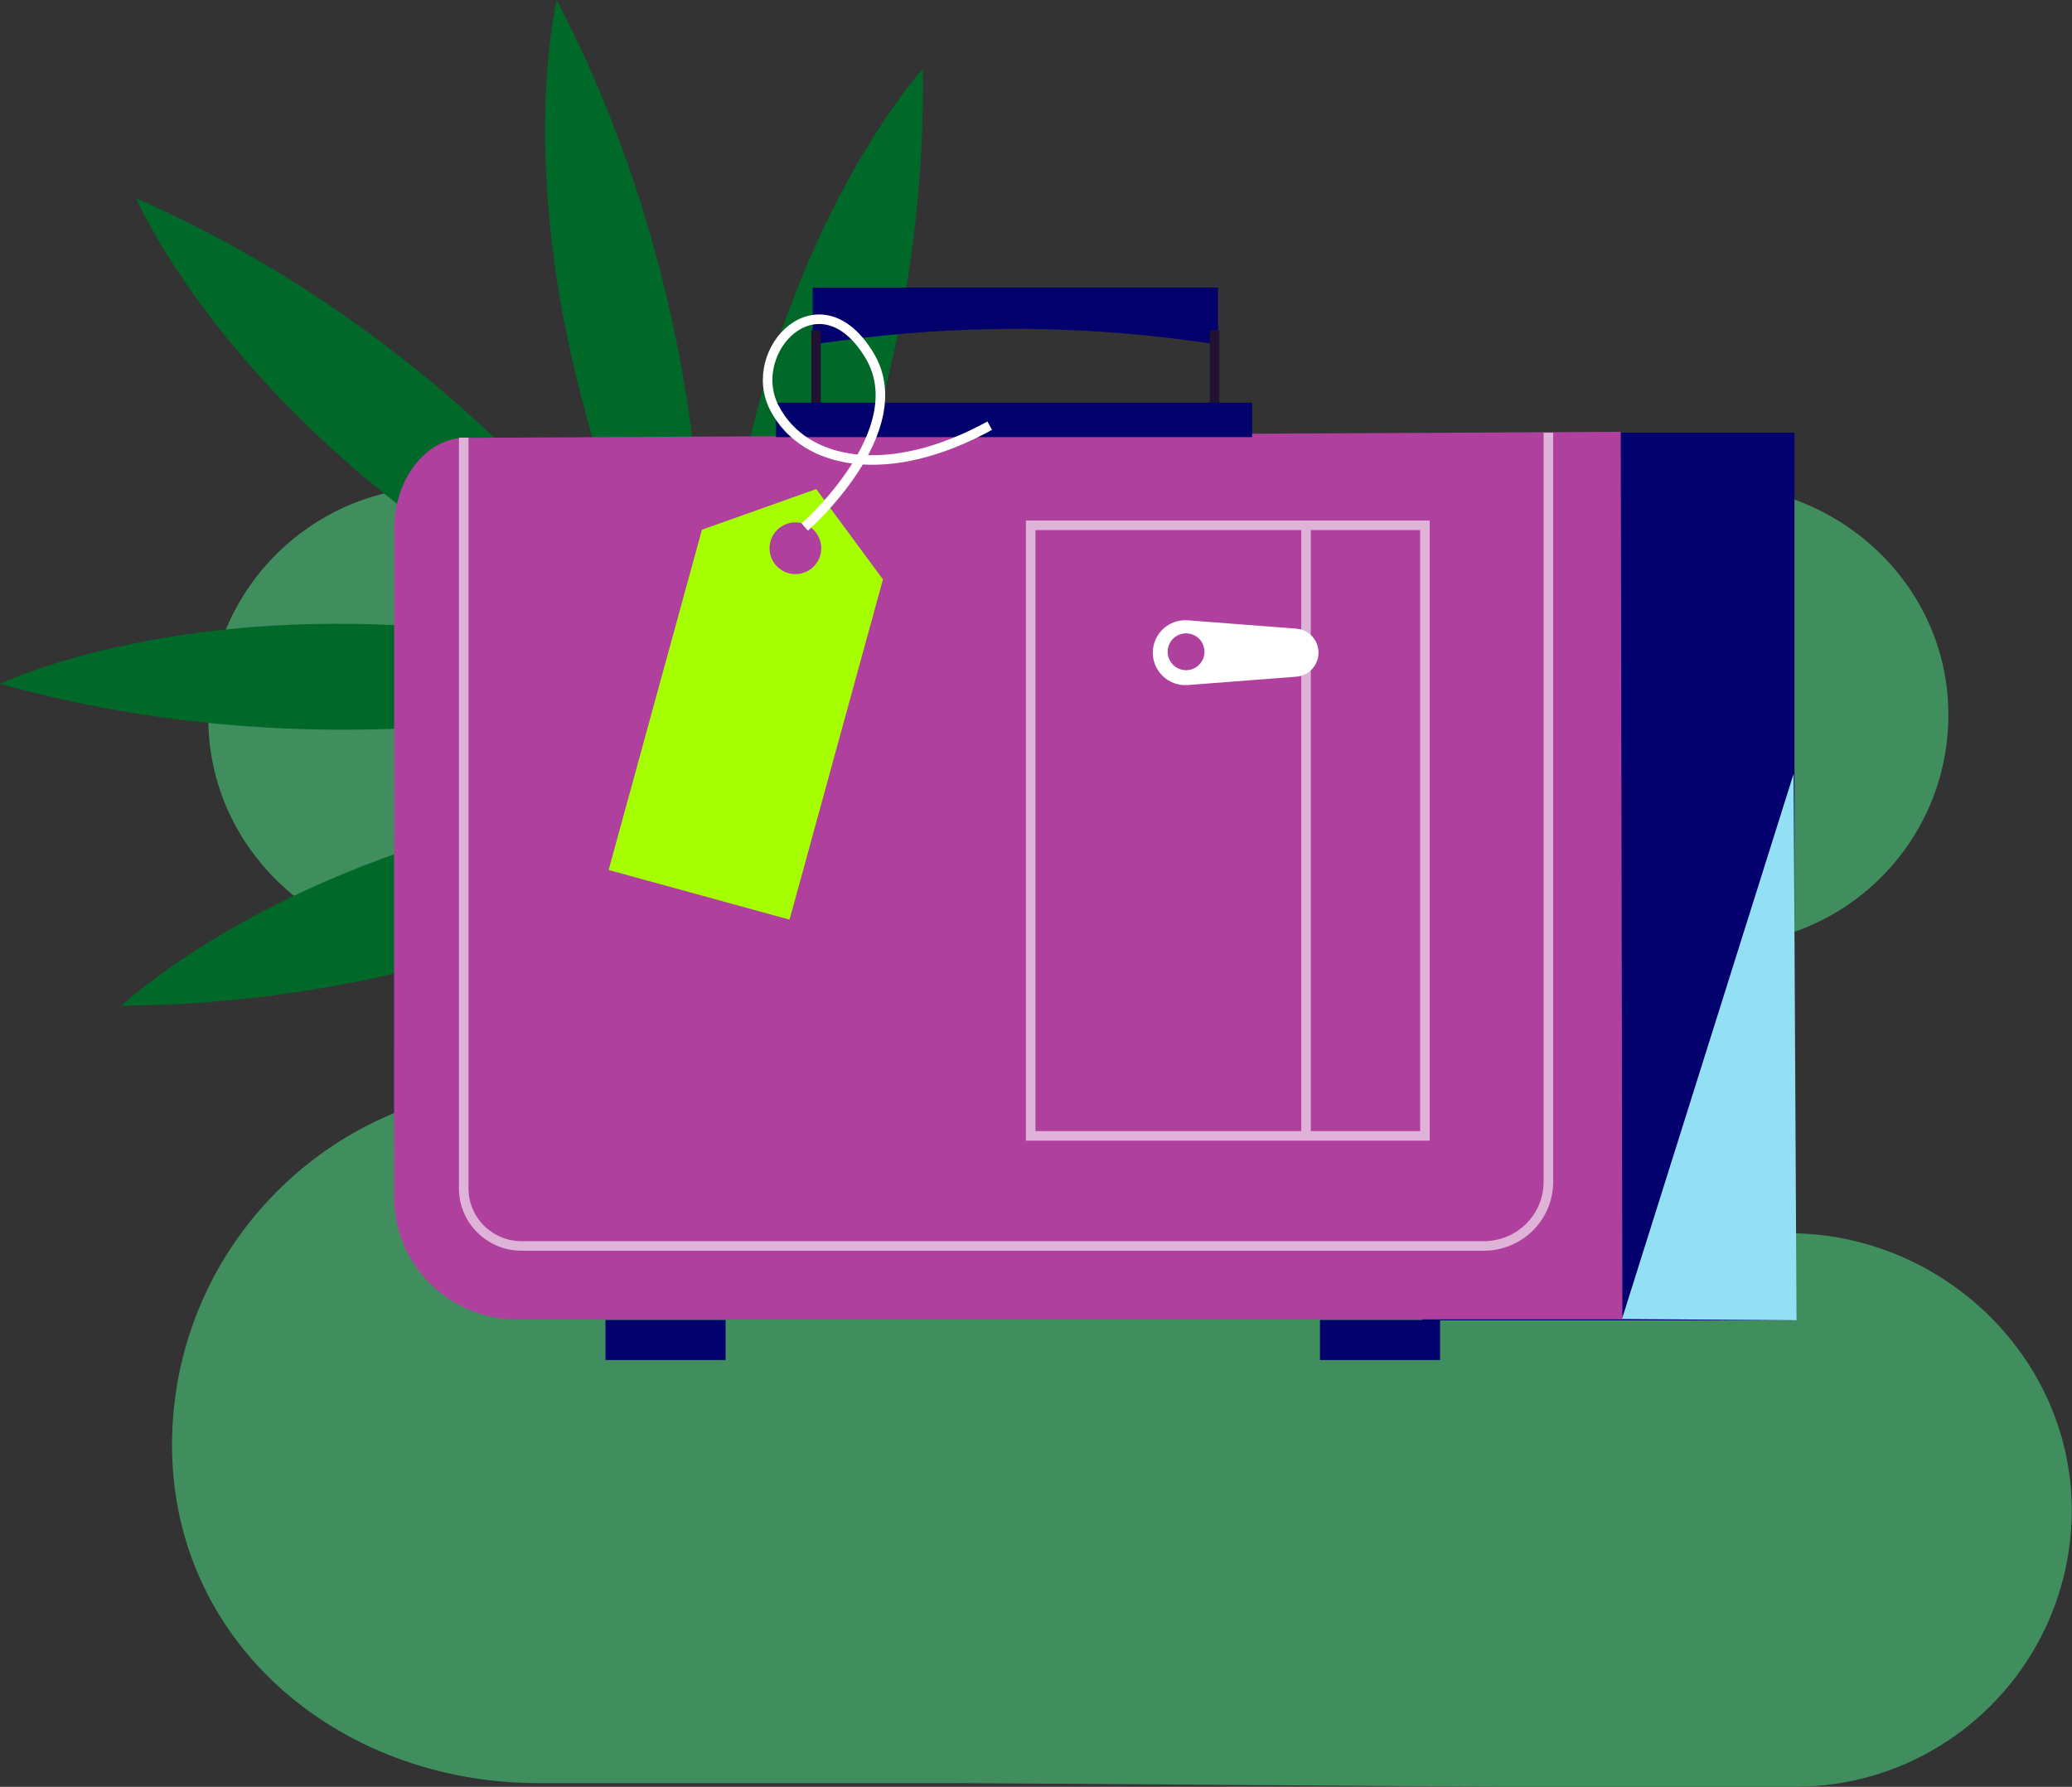
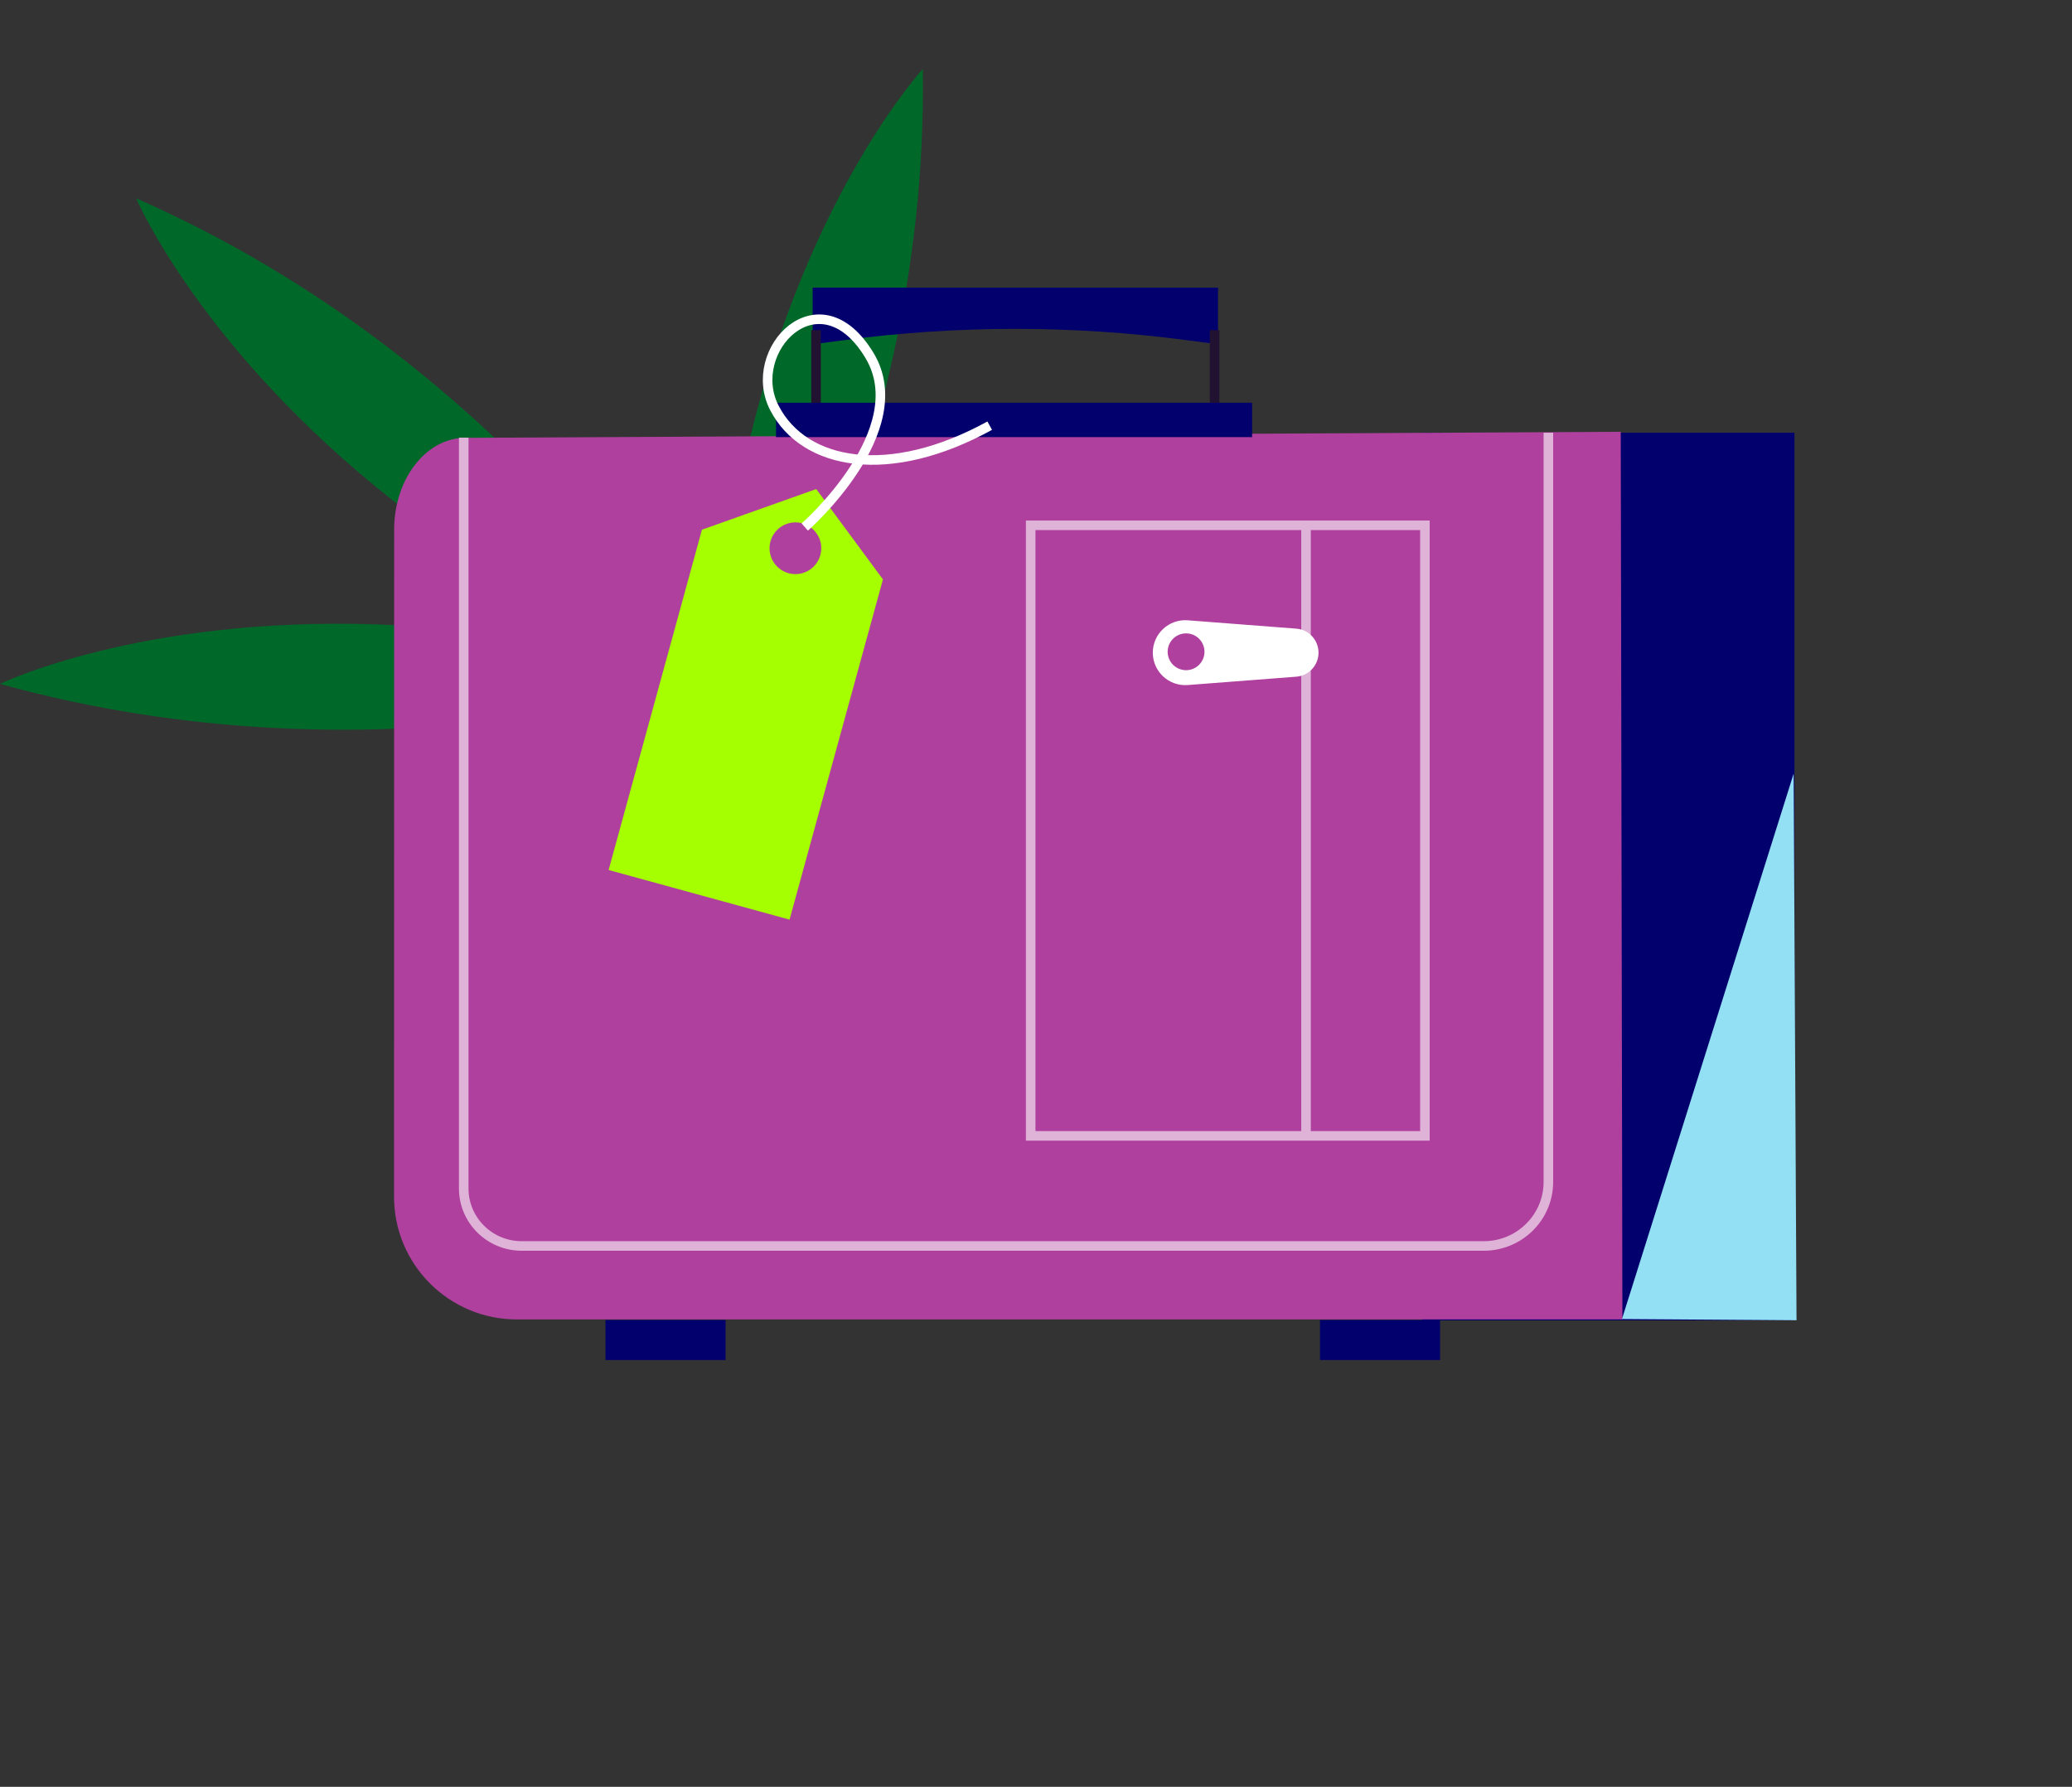
<svg xmlns="http://www.w3.org/2000/svg" id="Layer_1" viewBox="0 0 325.23 280.45">
  <rect x="0" y="0" width="325.23" height="280.45" fill="#333333" stroke="none" />
  <defs>
    <style>.cls-1{stroke:#fff;}.cls-1,.cls-2,.cls-3{fill:none;stroke-miterlimit:10;stroke-width:1.5px;}.cls-2{stroke:#221232;}.cls-3{stroke:#dfb2d8;}.cls-4{fill:#006829;}.cls-5{fill:#02006d;}.cls-6{fill:#fff;}.cls-7{fill:#a5ff00;}.cls-8{fill:#b0409e;}.cls-9{fill:#408e5e;}.cls-10{fill:#93dff4;}</style>
  </defs>
-   <path class="cls-9" d="m150.62,279.87h-66.12c-31.62,0-58.09-22.52-57.49-54.14.59-30.63,25.6-55.28,56.37-55.28h-11c5.92,0,10.72-4.8,10.72-10.72v-.08c0-5.87-4.76-10.64-10.64-10.64h-2.58c-19.69,0-36.46-15.31-37.16-34.98-.73-20.66,15.79-37.63,36.28-37.63h168.48s.87-.23.87-.23h30.56c19.55,0,36.2,15.2,36.89,34.73.73,20.51-15.68,37.36-36.03,37.36h-3.24c-12.51,0-22.65,10.14-22.65,22.65h0c0,12.51,10.14,22.65,22.65,22.65h14.24c24.36,0,44.88,19.93,44.41,44.28-.45,23.61-19.72,42.6-43.44,42.6h-45.99s-85.16-.58-85.16-.58Z" />
  <path class="cls-4" d="m187.31,173.72l-79.49-66.41,79.49,66.41Z" />
  <path class="cls-4" d="m21.37,31.13s10.1,23.7,40.54,47.62c28.7,22.55,46.46,26.65,46.46,26.65,0,0-28.58-48.63-86.99-74.27Z" />
-   <path class="cls-4" d="m87.39,0s-5.79,23.54,3.22,59.79c8.5,34.17,19.24,48.12,19.24,48.12,0,0,6.11-53.15-22.46-107.9Z" />
  <path class="cls-4" d="m144.85,10.82s-17.72,19.29-26.99,57.41c-8.74,35.94-5.01,54.03-5.01,54.03,0,0,33.01-46.83,32-111.44Z" />
  <path class="cls-4" d="m0,107.34s21.81-10.58,59.14-9.34c35.19,1.18,51.07,8.77,51.07,8.77,0,0-50.71,17.08-110.21.57Z" />
-   <path class="cls-4" d="m19.08,157.83s18.95-18.09,56.88-28.09c35.77-9.43,53.92-6.04,53.92-6.04,0,0-46.19,33.9-110.8,34.13Z" />
  <rect class="cls-5" x="223.2" y="67.91" width="58.47" height="139.32" />
  <path class="cls-8" d="m254.64,207.09H81.12c-10.64,0-19.27-8.63-19.27-19.27l.02-104.69c0-7.96,5.01-14.41,11.19-14.41l181.34-.95.26,139.33Z" />
  <path class="cls-3" d="m243.04,67.92v117.59c0,5.55-4.54,10.05-10.15,10.05H81.89c-5.03,0-9.1-4.04-9.1-9.02v-117.85" />
  <line class="cls-3" x1="205" y1="83.04" x2="205" y2="178.68" />
  <path class="cls-6" d="m180.95,102.44h0c0-2.97,2.53-5.31,5.49-5.08l17.03,1.31c1.97.15,3.49,1.79,3.49,3.77h0c0,1.98-1.52,3.62-3.49,3.77l-17.03,1.31c-2.96.23-5.49-2.11-5.49-5.08Z" />
  <circle class="cls-8" cx="186.17" cy="102.3" r="2.89" />
  <rect class="cls-5" x="101.32" y="200.89" width="6.28" height="18.85" transform="translate(-105.85 314.78) rotate(-90)" />
  <rect class="cls-5" x="213.48" y="200.89" width="6.28" height="18.85" transform="translate(6.3 426.94) rotate(-90)" />
  <path class="cls-5" d="m191.19,54.04l-5.17-.68c-17.78-2.33-35.78-2.32-53.55.03l-4.91.65v-8.9h63.63v8.9Z" />
  <line class="cls-2" x1="128.09" y1="51.82" x2="128.09" y2="65.37" />
  <line class="cls-2" x1="190.65" y1="51.82" x2="190.65" y2="65.37" />
  <rect class="cls-5" x="121.81" y="63.21" width="74.73" height="5.4" />
  <rect class="cls-3" x="161.78" y="82.45" width="61.88" height="95.83" />
  <polygon class="cls-7" points="123.93 144.34 95.53 136.55 110.18 83.14 128.12 76.76 138.59 90.94 123.93 144.34" />
  <circle class="cls-8" cx="124.85" cy="86.05" r="4.06" />
  <path class="cls-1" d="m126.32,82.72s17.24-15.13,10.17-26.91c-7.85-13.08-19.64-.79-14.92,8.25,4.71,9.03,18.07,11.39,33.78,2.75" />
  <polygon class="cls-10" points="281.99 207.22 254.59 207.03 281.54 121.42 281.99 207.22" />
</svg>